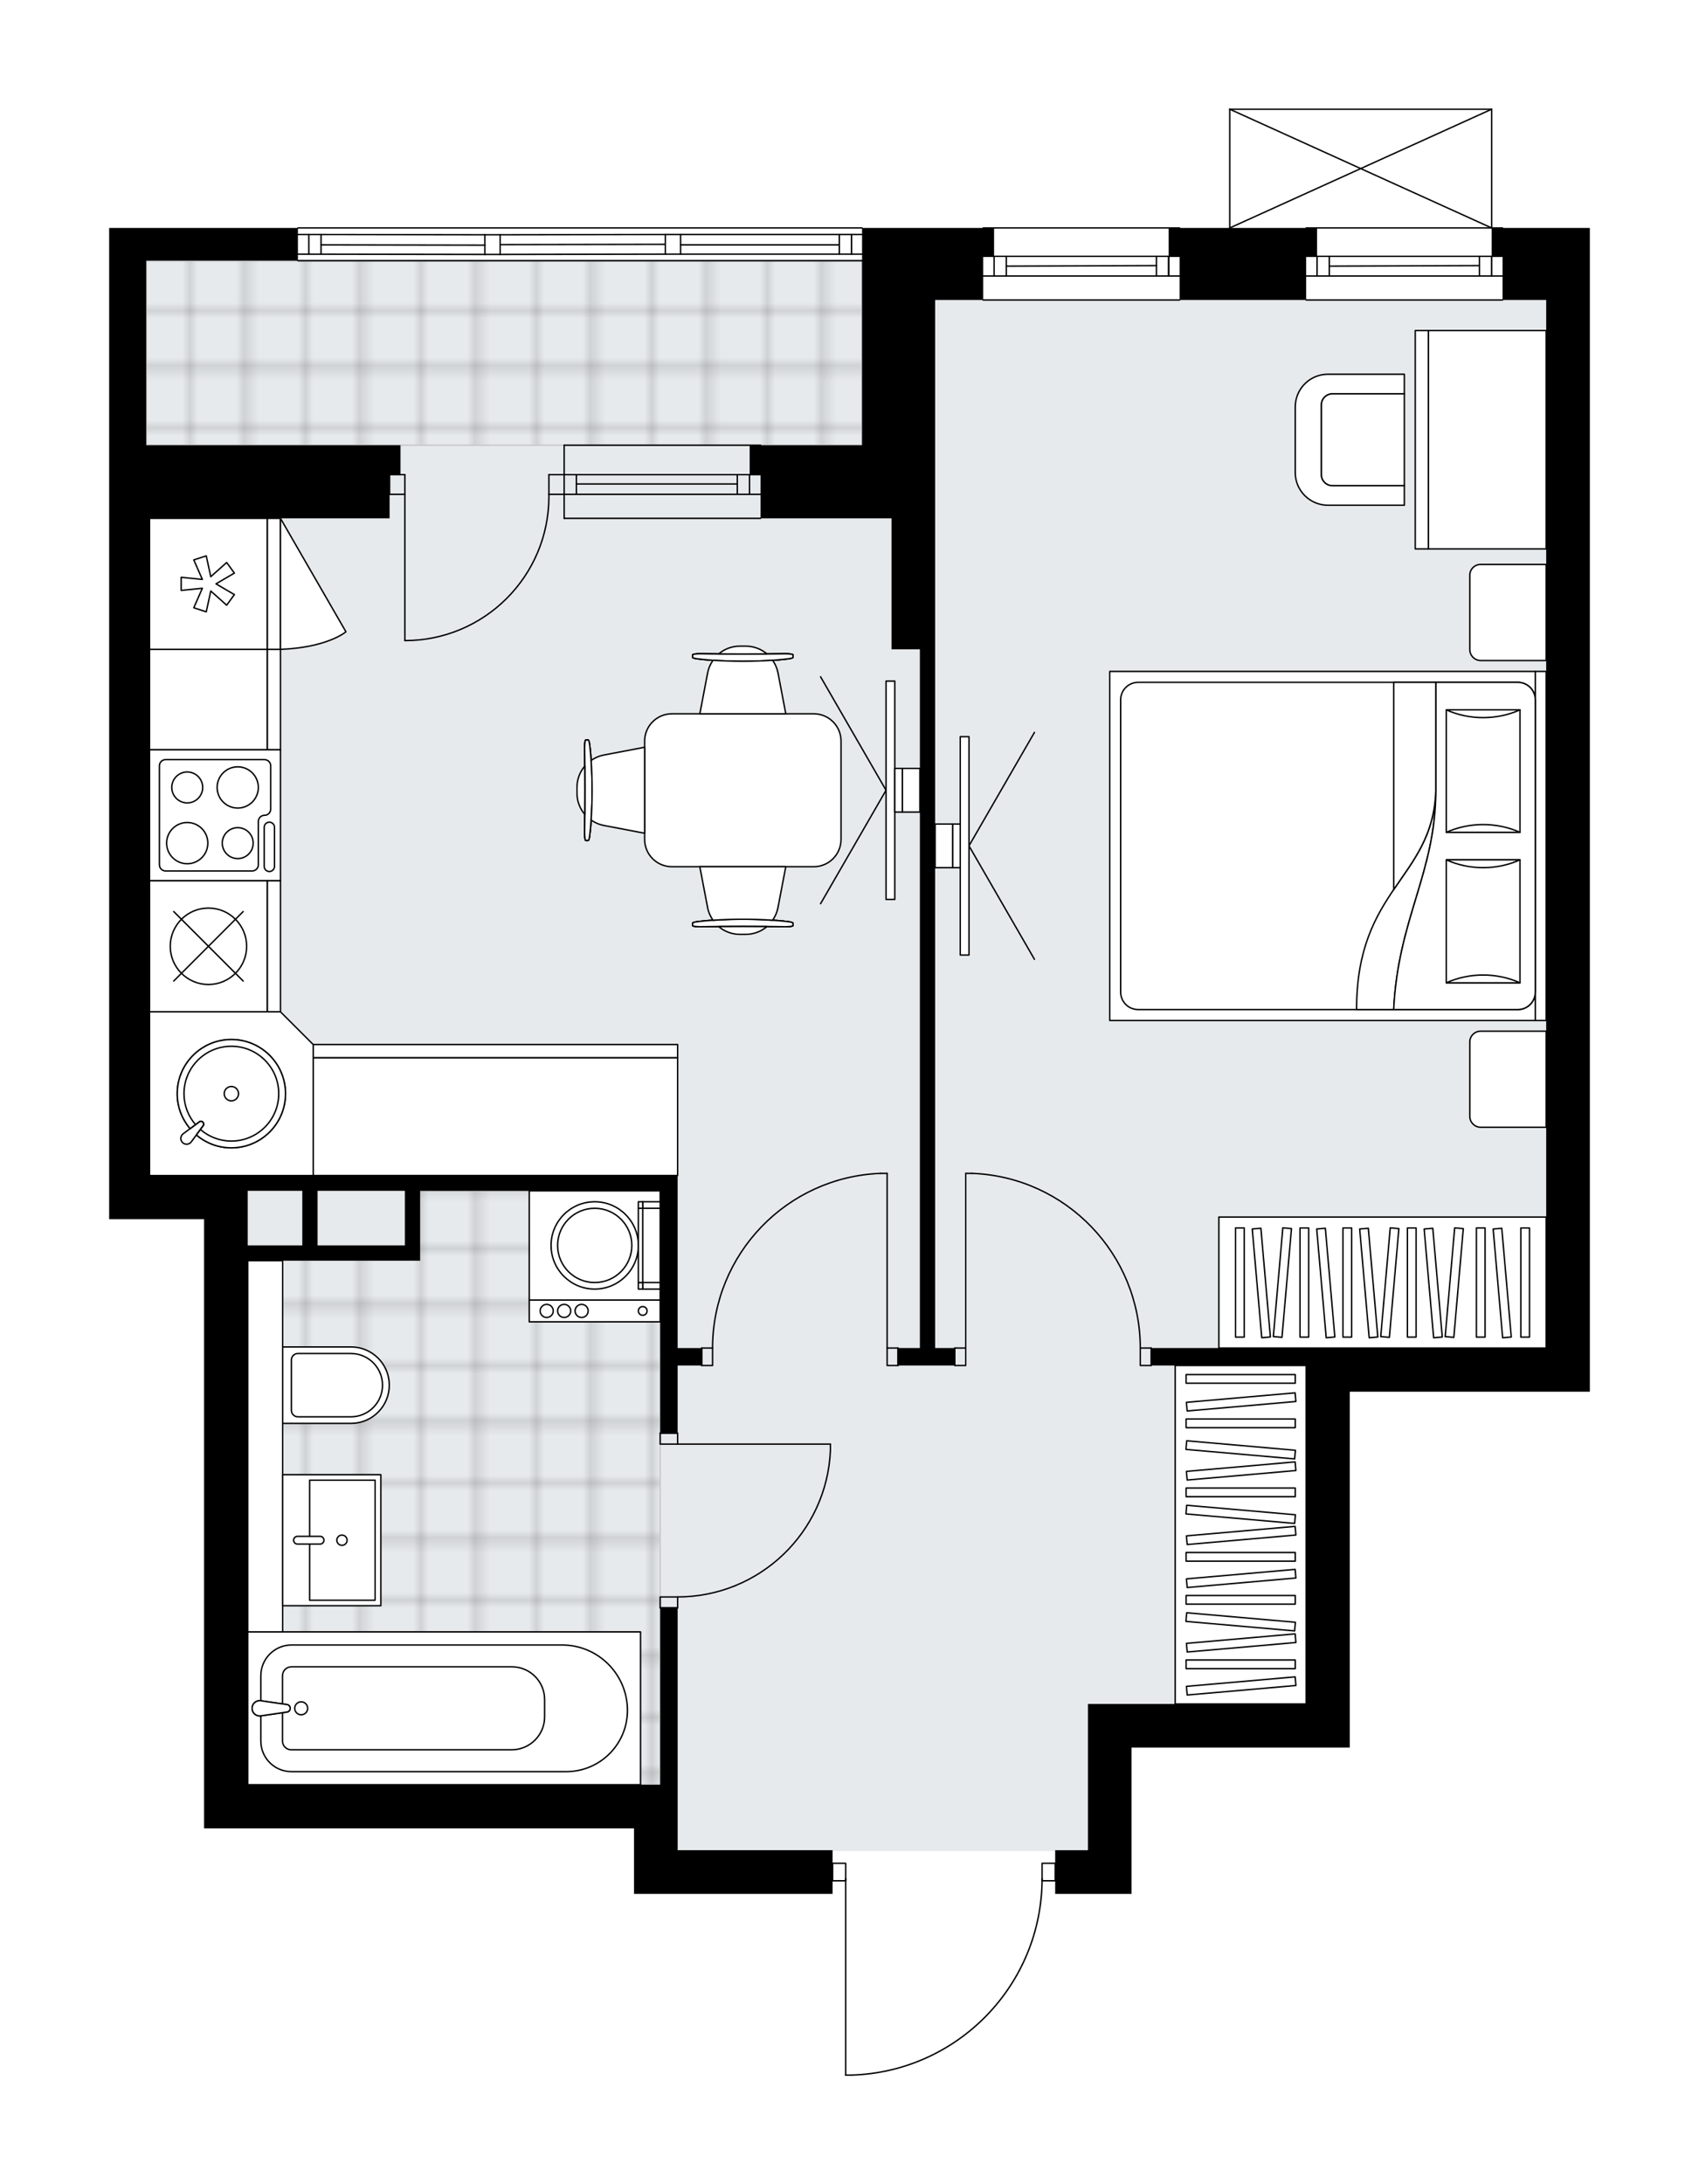
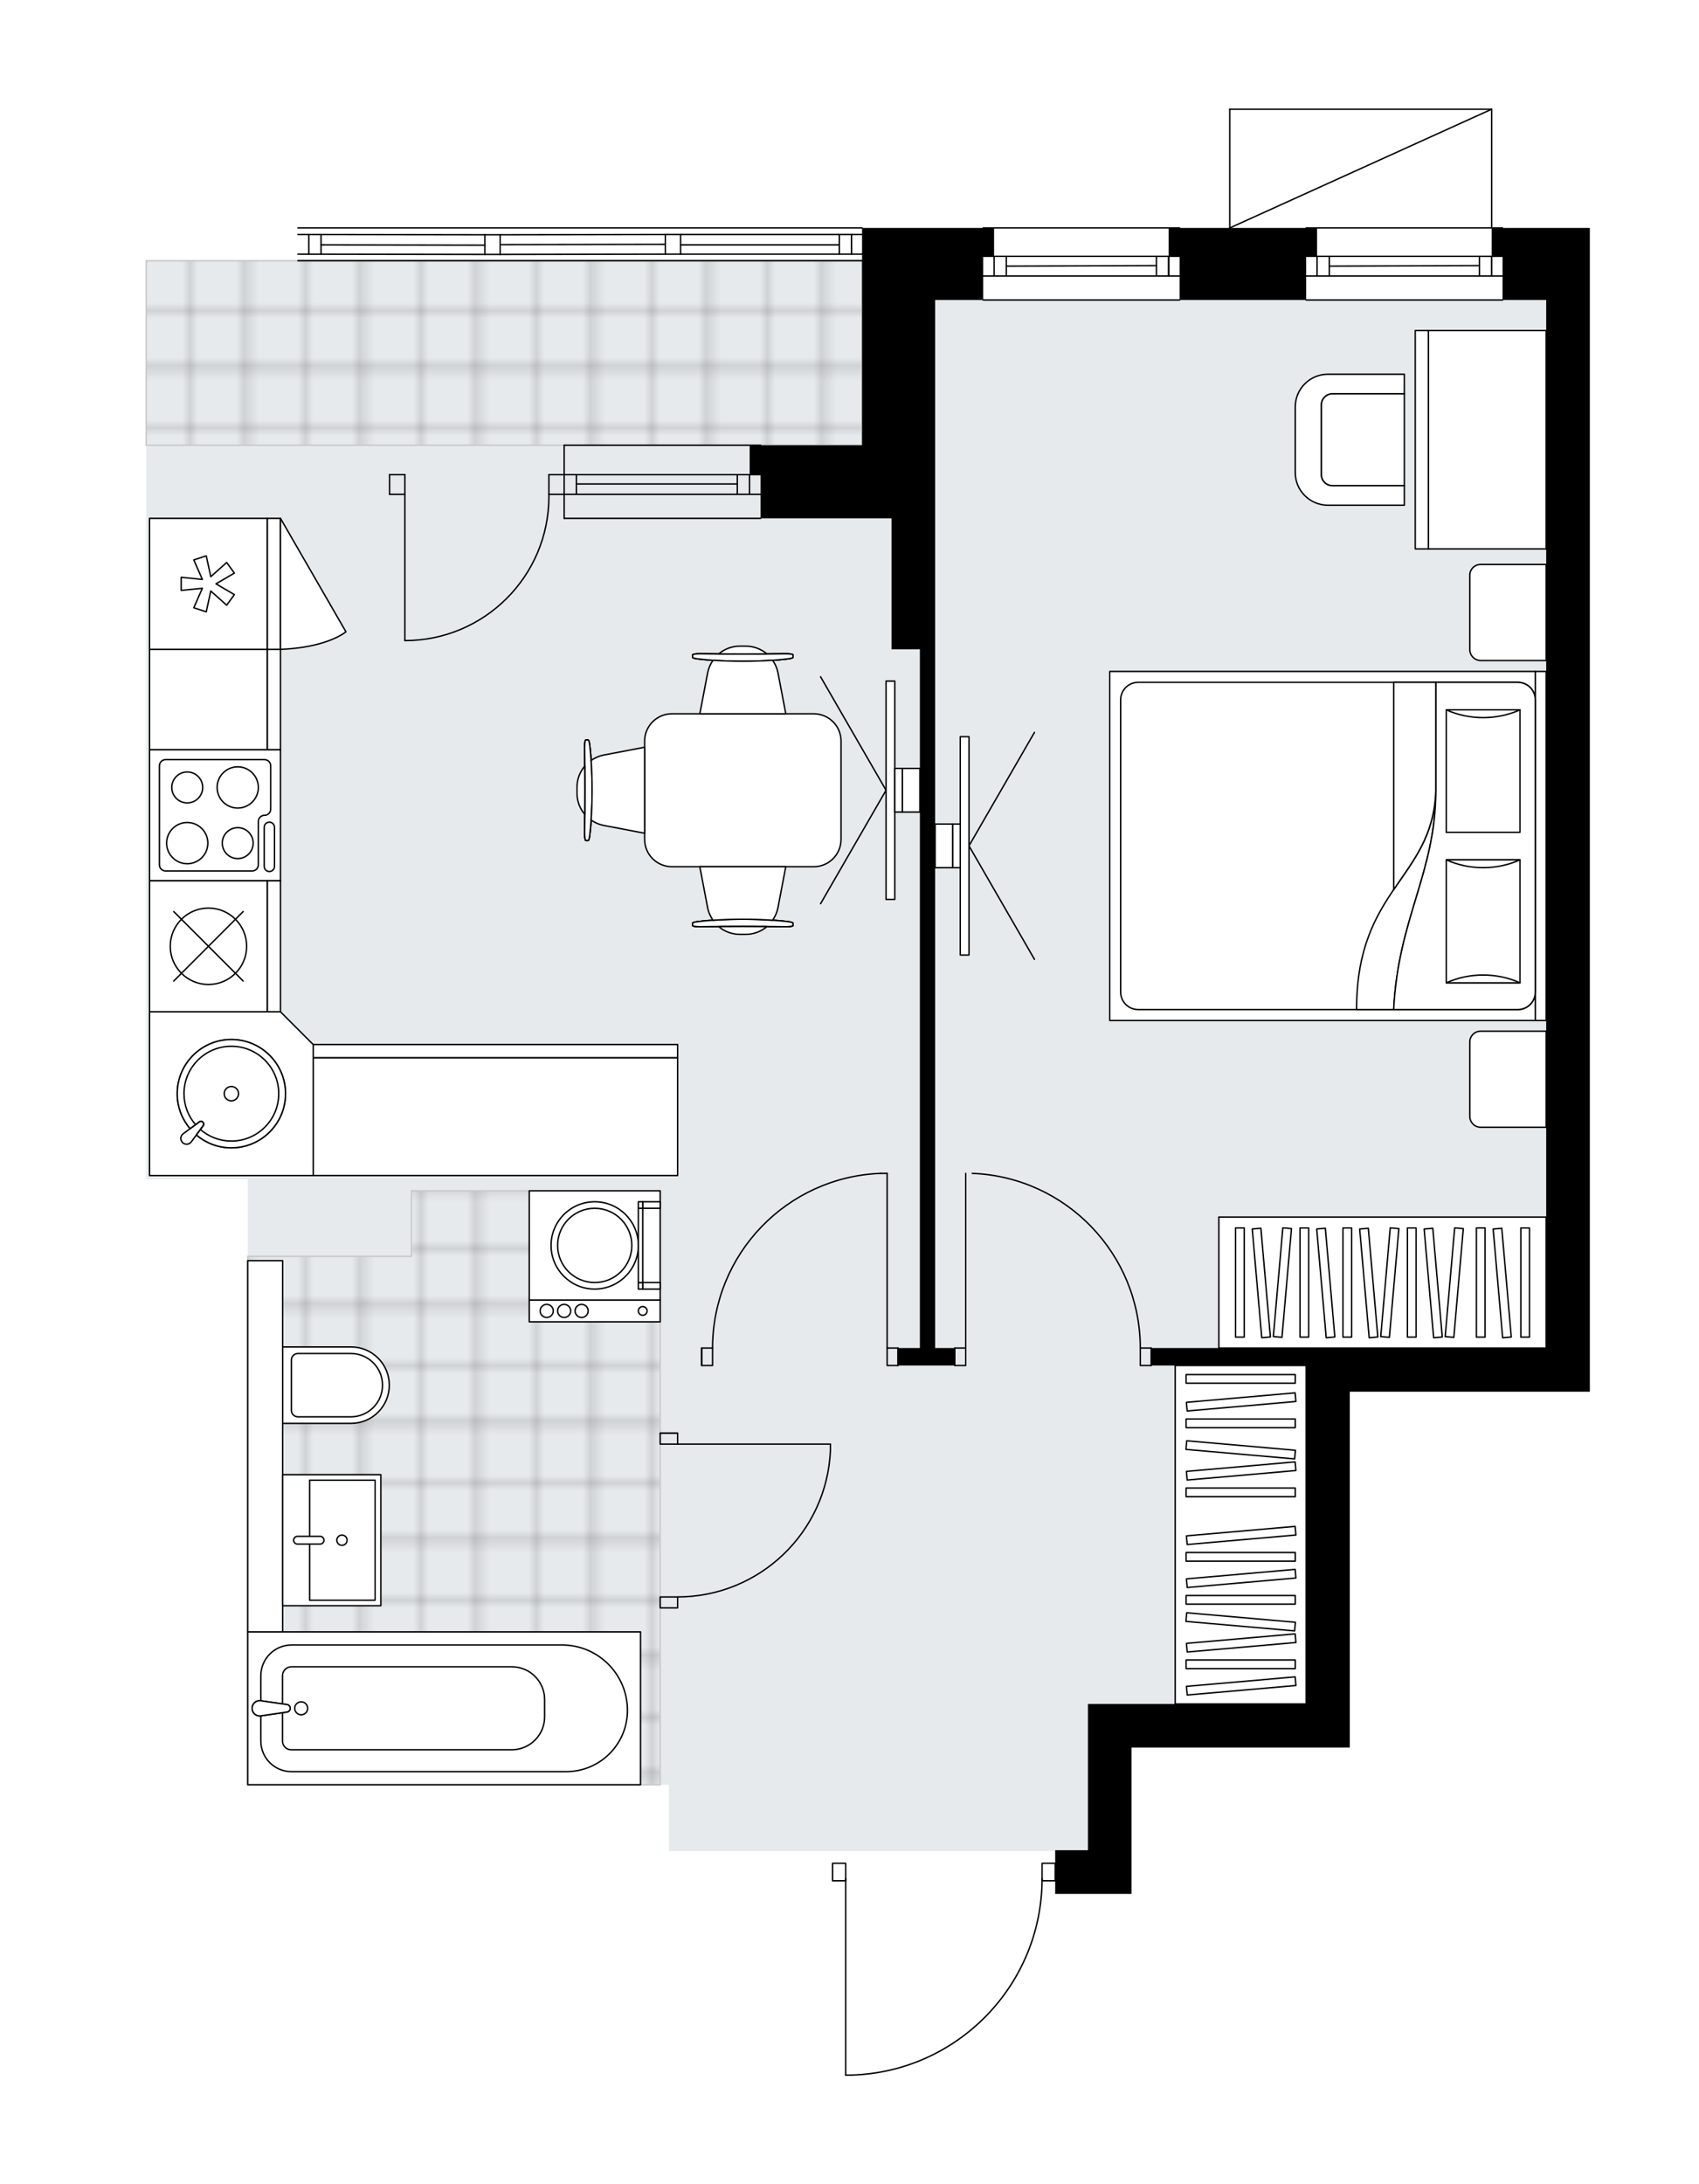
<svg xmlns="http://www.w3.org/2000/svg" xmlns:xlink="http://www.w3.org/1999/xlink" height="2000px" id="Layer_1" style="enable-background:new 0 0 1556.44 2000;" version="1.1" viewBox="0 0 1556.44 2000" width="1556.44px" x="0px" y="0px" xml:space="preserve">
  <style type="text/css">
	.st0{fill:none;}
	.st1{opacity:0.25;fill:none;stroke:#070606;stroke-width:0.4;stroke-miterlimit:10;}
	.st2{fill:#FFFFFF;}
	.st3{fill:#E7EAEC;}
	.st4{fill:url(#SVGID_1_);stroke:#C8C8C8;stroke-width:1.3;stroke-miterlimit:10;}
	
		.st5{fill:url(#SVGID_00000153670922650194248650000017969127124901496493_);stroke:#C8C8C8;stroke-width:1.3;stroke-miterlimit:10;}
	.st6{fill:none;stroke:#000000;stroke-width:1.3;stroke-linecap:round;stroke-linejoin:round;stroke-miterlimit:10;}
	.st7{fill:#FFFFFF;stroke:#000000;stroke-width:1.3;stroke-linecap:round;stroke-linejoin:round;stroke-miterlimit:10;}
	.st8{font-family:'Arial-BoldMT';}
	.st9{font-size:104.782px;}
	.st10{font-size:88.662px;}
	.st11{font-family:'ArialMT';}
	.st12{font-size:40px;}
</style>
  <pattern height="14.57" id="New_Pattern_Swatch_2" patternUnits="userSpaceOnUse" style="overflow:visible;" viewBox="7.49 -22.06 14.57 14.57" width="14.57" x="-221.47" y="-0.08">
    <g>
      <rect class="st0" height="14.57" width="14.57" x="7.49" y="-22.06" />
      <g>
        <rect class="st1" height="7.29" width="7.29" x="14.77" y="-7.49" />
      </g>
      <g>
        <rect class="st1" height="7.29" width="7.29" x="0.2" y="-7.49" />
      </g>
      <g>
        <rect class="st1" height="7.29" width="7.29" x="22.06" y="-14.77" />
      </g>
      <g>
        <rect class="st1" height="7.29" width="7.29" x="7.49" y="-14.77" />
        <rect class="st1" height="7.29" width="7.29" x="14.77" y="-22.06" />
      </g>
      <g>
        <rect class="st1" height="7.29" width="7.29" x="0.2" y="-22.06" />
      </g>
      <g>
        <rect class="st1" height="7.29" width="7.29" x="22.06" y="-29.35" />
      </g>
      <g>
        <rect class="st1" height="7.29" width="7.29" x="7.49" y="-29.35" />
      </g>
    </g>
  </pattern>
  <path class="st2" d="M1456.44,208.72v25.99v39.98v199.92v799.67h-39.98h-179.93v285.88v39.98h-199.92v93.96v39.98  h-69.97v-11.34h0h-11.38c-0.67,46.26-18.72,89.91-51.01,123.17c-32.91,33.9-77.05,53.34-124.28,54.74c-0.01,0-0.01,0-0.02,0h-5.24  c-0.36,0-0.65-0.29-0.65-0.65v-177.26h-11.35v11.34H580.8v-39.98v-19.99H186.96v-39.98v-517.79H100v-39.98V474.61v-66.97V238.7  v-29.99h172.28c0-0.36,0.29-0.65,0.65-0.65h516.79c0.36,0,0.65,0.29,0.65,0.65h109.65c0-0.36,0.29-0.65,0.65-0.65h179.93  c0.36,0,0.65,0.29,0.65,0.65h44.68V100c0,0,0-0.01,0-0.01c0-0.04,0.01-0.07,0.02-0.11c0.01-0.05,0.01-0.1,0.03-0.15c0,0,0,0,0-0.01  c0.01-0.02,0.03-0.04,0.04-0.06c0.03-0.05,0.06-0.1,0.1-0.14c0.03-0.03,0.06-0.04,0.09-0.06c0.04-0.03,0.08-0.06,0.12-0.07  c0.04-0.02,0.08-0.02,0.12-0.02c0.04-0.01,0.07-0.02,0.11-0.02h239.9c0.04,0,0.07,0.02,0.11,0.02c0.04,0.01,0.09,0.01,0.13,0.03  c0.05,0.02,0.08,0.05,0.12,0.08c0.03,0.02,0.06,0.03,0.09,0.06c0.04,0.04,0.07,0.09,0.1,0.14c0.01,0.02,0.03,0.03,0.04,0.06  c0,0,0,0,0,0.01c0.02,0.05,0.02,0.1,0.03,0.15c0.01,0.04,0.02,0.07,0.02,0.11c0,0,0,0.01,0,0.01v108.07h9.35  c0.36,0,0.65,0.29,0.65,0.65H1456.44z" id="background" />
  <g id="floor">
    <polygon class="st3" points="1416.46,274.69 842.69,274.69 842.69,238.7 133.99,238.7 133.99,1079.73 226.95,1079.73    226.95,1634.13 612.79,1634.13 612.79,1694.88 996.63,1694.88 996.63,1560.16 1196.55,1560.16 1196.55,1234.29 1416.46,1234.29     " />
    <pattern id="SVGID_1_" patternTransform="matrix(7.053 0 0 7.156 41885.238 32111.529)" xlink:href="#New_Pattern_Swatch_2">
	</pattern>
    <polygon class="st4" points="376.94,1090.35 376.94,1150.33 226.95,1150.33 226.95,1634.13 604.79,1634.13 604.79,1090.35  " />
    <pattern id="SVGID_00000065050624942488075610000006529866515057932445_" patternTransform="matrix(7.053 0 0 7.156 41885.238 32111.529)" xlink:href="#New_Pattern_Swatch_2">
	</pattern>
    <rect height="168.93" style="fill:url(#SVGID_00000065050624942488075610000006529866515057932445_);stroke:#C8C8C8;stroke-width:1.3;stroke-miterlimit:10;" width="655.73" x="133.99" y="238.7" />
    <g id="LWPOLYLINE_00000033356053385787772520000004309055144769002665_">
      <rect class="st6" height="10" width="15.99" x="604.79" y="1312.26" />
    </g>
    <g id="LWPOLYLINE_00000078757287772634365350000010148701744949119928_">
      <rect class="st6" height="10" width="15.99" x="604.79" y="1462.2" />
    </g>
    <g id="LINE_00000094611205501589558300000002350999244401064118_">
      <line class="st6" x1="620.79" x2="604.79" y1="1312.26" y2="1312.26" />
    </g>
    <g id="LINE_00000076589002518293142940000008769931261160387212_">
-       <line class="st6" x1="620.79" x2="604.79" y1="1472.2" y2="1472.2" />
-     </g>
+       </g>
    <g id="LINE_00000129176868456857781650000005242605537444169363_">
      <line class="st6" x1="620.79" x2="760.73" y1="1322.26" y2="1322.26" />
    </g>
    <g id="ARC_00000040544823598400998310000010713196843640796344_">
      <path class="st6" d="M760.73,1328.25c-3.33,74.88-64.98,133.9-139.94,133.94" />
    </g>
    <g id="LINE_00000062877727422438479050000006310014381004534677_">
      <line class="st6" x1="760.73" x2="760.73" y1="1322.26" y2="1328.25" />
    </g>
    <g id="LWPOLYLINE_00000005973255222928563810000001322313738524153728_">
      <rect class="st6" height="15.99" width="10" x="874.68" y="1234.29" />
    </g>
    <g id="LWPOLYLINE_00000131369878724296274120000014264765546481299606_">
      <rect class="st6" height="15.99" width="10" x="1044.61" y="1234.29" />
    </g>
    <g id="LINE_00000152959915407481958930000004191306928974427034_">
      <line class="st6" x1="874.68" x2="874.68" y1="1234.29" y2="1250.29" />
    </g>
    <g id="LINE_00000172442213123650483100000018358144153690697904_">
      <line class="st6" x1="1054.61" x2="1054.61" y1="1234.29" y2="1250.29" />
    </g>
    <g id="LINE_00000039832330999186355000000004104502945753285018_">
      <line class="st6" x1="884.68" x2="884.68" y1="1234.29" y2="1074.36" />
    </g>
    <g id="LINE_00000108301111271588678050000012732880557974945676_">
-       <line class="st6" x1="890.67" x2="884.68" y1="1074.36" y2="1074.36" />
-     </g>
+       </g>
    <g id="ARC_00000172404920415324750390000010149407212835288717_">
      <path class="st6" d="M890.67,1074.36c85.93,3.33,153.89,73.94,153.94,159.93" />
    </g>
    <g id="LWPOLYLINE_00000104706461278834763700000009084349014868219829_">
      <rect class="st6" height="15.99" width="10" x="812.71" y="1234.29" />
    </g>
    <g id="LWPOLYLINE_00000145031166290582939460000007599205261380364162_">
      <rect class="st6" height="15.99" width="10" x="642.78" y="1234.29" />
    </g>
    <g id="LINE_00000160894884552841953000000006841085581627243445_">
      <line class="st6" x1="822.7" x2="822.7" y1="1234.29" y2="1250.29" />
    </g>
    <g id="LINE_00000115478724885174561090000005381377587088105388_">
      <line class="st6" x1="642.78" x2="642.78" y1="1234.29" y2="1250.29" />
    </g>
    <g id="LINE_00000114779777230312265510000009250986497294594468_">
      <line class="st6" x1="812.71" x2="812.71" y1="1234.29" y2="1074.36" />
    </g>
    <g id="LINE_00000064347692252343667790000011400126057876548239_">
      <line class="st6" x1="806.71" x2="812.71" y1="1074.36" y2="1074.36" />
    </g>
    <g id="ARC_00000134217830000812779120000014630586244477514369_">
      <path class="st6" d="M652.77,1234.29c0.04-86,68-156.61,153.94-159.93" />
    </g>
    <g id="LWPOLYLINE_00000062151828947859637570000000277073286677415552_">
      <rect class="st6" height="15.99" width="12" x="954.65" y="1706.1" />
    </g>
    <g id="LWPOLYLINE_00000053506850772935099790000000936115736041453244_">
      <rect class="st6" height="15.99" width="12" x="762.73" y="1706.1" />
    </g>
    <g id="LWPOLYLINE_00000023995784212954667080000016998372776725118895_">
      <path class="st6" d="M779.96,1900c97.3-2.88,174.68-82.59,174.69-179.93" />
    </g>
    <g id="LINE_00000047035437069694565670000004875548465986786221_">
      <line class="st6" x1="774.72" x2="774.72" y1="1720.07" y2="1900" />
    </g>
    <g id="LINE_00000067196987603110935220000000780283307502369927_">
      <line class="st6" x1="774.72" x2="779.96" y1="1900" y2="1900" />
    </g>
    <g id="ARC_00000035505319780465779700000002724626242699328643_">
      <path class="st6" d="M502.83,452.61c0.01,0.65,0.01,1.31,0.01,1.96c0.01,72.89-59.07,131.98-131.96,131.98" />
    </g>
    <g id="LINE_00000033355725318878571830000012294286592766757520_">
      <line class="st6" x1="370.89" x2="370.89" y1="452.61" y2="586.56" />
    </g>
    <g id="LINE_00000069395249951313002880000017983335843670348985_">
      <line class="st6" x1="516.83" x2="502.83" y1="452.61" y2="452.61" />
    </g>
    <g id="LINE_00000061432758853939353290000014079339141228851865_">
      <line class="st6" x1="502.83" x2="502.83" y1="452.61" y2="434.62" />
    </g>
    <g id="LINE_00000172440958365773910000000002960148431810156479_">
      <line class="st6" x1="502.83" x2="516.83" y1="434.62" y2="434.62" />
    </g>
    <g id="LINE_00000067234173635324782410000014755998898315948163_">
      <line class="st6" x1="356.89" x2="370.89" y1="434.62" y2="434.62" />
    </g>
    <g id="LINE_00000097492528799807937170000000129511793990329750_">
      <line class="st6" x1="370.89" x2="370.89" y1="434.62" y2="452.61" />
    </g>
    <g id="LINE_00000166659336667859451930000006067858878894629775_">
      <line class="st6" x1="370.89" x2="356.89" y1="452.61" y2="452.61" />
    </g>
    <g id="LINE_00000065038288293625433030000015500150360921401008_">
      <line class="st6" x1="356.89" x2="356.89" y1="434.62" y2="452.61" />
    </g>
    <g id="LINE_00000079488200482271467090000007257830698058579356_">
      <line class="st6" x1="516.83" x2="696.75" y1="452.61" y2="452.61" />
    </g>
    <g id="LINE_00000069360578178529772350000012836308641355142311_">
      <line class="st6" x1="516.83" x2="696.75" y1="434.62" y2="434.62" />
    </g>
    <g id="LINE_00000144318813251540784430000003288151754755756976_">
      <line class="st6" x1="528.02" x2="675.42" y1="443.13" y2="443.13" />
    </g>
    <g id="LINE_00000142159574425821020020000005124314355150515646_">
      <line class="st6" x1="686.62" x2="686.62" y1="452.61" y2="434.62" />
    </g>
    <g id="LINE_00000145746538146912725030000012340071628376242330_">
      <line class="st6" x1="528.02" x2="528.02" y1="452.61" y2="434.62" />
    </g>
    <g id="LINE_00000098919255034335719420000011225388893796956578_">
      <line class="st6" x1="516.83" x2="696.75" y1="474.61" y2="474.61" />
    </g>
    <g id="LINE_00000002381880356448202750000003720724794044687034_">
      <line class="st6" x1="696.75" x2="516.83" y1="407.63" y2="407.63" />
    </g>
    <g id="LINE_00000147920820562521607400000017051746766703187092_">
      <line class="st6" x1="675.42" x2="675.42" y1="452.63" y2="434.64" />
    </g>
    <g id="LINE_00000036946528352027479510000009257097266191529383_">
      <line class="st6" x1="516.83" x2="516.83" y1="474.61" y2="407.63" />
    </g>
    <g id="LINE_00000173842024233836084290000017868914288845526433_">
      <line class="st6" x1="789.72" x2="272.93" y1="238.7" y2="238.7" />
    </g>
    <g id="LINE_00000042727594782116242130000000401674856679750580_">
      <line class="st6" x1="780.08" x2="780.08" y1="232.71" y2="214.71" />
    </g>
    <g id="LINE_00000038386043276995937080000010286565186266950331_">
      <line class="st6" x1="282.92" x2="282.92" y1="232.71" y2="214.71" />
    </g>
    <g id="LINE_00000089538849820564590250000008607166236366456505_">
      <line class="st6" x1="623.48" x2="768.88" y1="224.21" y2="224.21" />
    </g>
    <g id="LINE_00000095340313057820963140000004341296310180058535_">
      <line class="st6" x1="294.12" x2="444.18" y1="224.21" y2="224.48" />
    </g>
    <g id="LINE_00000163774391988846615950000016383973305007722156_">
      <line class="st6" x1="294.12" x2="294.12" y1="214.71" y2="232.71" />
    </g>
    <g id="LINE_00000049218104841929671370000000549635885754187707_">
      <line class="st6" x1="780.08" x2="780.08" y1="232.71" y2="214.71" />
    </g>
    <g id="LINE_00000106118133119352570990000012711022036882081941_">
      <line class="st6" x1="768.88" x2="768.88" y1="214.71" y2="232.71" />
    </g>
    <g id="LINE_00000007402850402178609760000005901810046930595000_">
      <line class="st6" x1="609.49" x2="609.49" y1="232.71" y2="214.71" />
    </g>
    <g id="LINE_00000029730280610414164500000010538760667113370553_">
      <line class="st6" x1="609.49" x2="623.48" y1="214.71" y2="214.71" />
    </g>
    <g id="LINE_00000117667456313483209210000013566073982983668413_">
      <line class="st6" x1="623.48" x2="623.48" y1="214.71" y2="232.71" />
    </g>
    <g id="LINE_00000077320794856047150030000005413839996334218880_">
      <line class="st6" x1="623.48" x2="609.49" y1="232.71" y2="232.71" />
    </g>
    <g id="LINE_00000015346035303567919100000008012855962755911604_">
      <line class="st6" x1="272.93" x2="789.72" y1="208.72" y2="208.72" />
    </g>
    <g id="LINE_00000147195656317614140840000013130279333003787448_">
      <line class="st6" x1="444.18" x2="444.18" y1="232.98" y2="214.98" />
    </g>
    <g id="LINE_00000039102962612204935840000000895883309371271835_">
      <line class="st6" x1="444.18" x2="458.17" y1="214.98" y2="214.98" />
    </g>
    <g id="LINE_00000114774354722046292260000001464728830790268043_">
      <line class="st6" x1="458.17" x2="458.17" y1="214.98" y2="232.98" />
    </g>
    <g id="LINE_00000094587096720431986150000017265637843539950209_">
      <line class="st6" x1="458.17" x2="444.18" y1="232.98" y2="232.98" />
    </g>
    <g id="LINE_00000028322975491676306390000007218768897515444136_">
      <line class="st6" x1="458.17" x2="609.49" y1="223.98" y2="223.71" />
    </g>
    <g id="LWPOLYLINE_00000137831947542561532970000009662018179415642279_">
      <line class="st6" x1="444.18" x2="272.93" y1="232.98" y2="232.71" />
    </g>
    <g id="LWPOLYLINE_00000013901042586483494710000003785110556119677324_">
      <line class="st6" x1="458.17" x2="609.49" y1="232.98" y2="232.71" />
    </g>
    <g id="LWPOLYLINE_00000074403582975887419460000015730836080222750107_">
      <line class="st6" x1="623.48" x2="789.72" y1="232.71" y2="232.71" />
    </g>
    <g id="LWPOLYLINE_00000057843780169946300880000004846426203353022371_">
      <line class="st6" x1="444.18" x2="272.93" y1="214.98" y2="214.71" />
    </g>
    <g id="LWPOLYLINE_00000015321804459962832800000006338383156241505183_">
      <line class="st6" x1="458.17" x2="609.49" y1="214.98" y2="214.71" />
    </g>
    <g id="LWPOLYLINE_00000122697294784395464630000007039536594575499176_">
      <line class="st6" x1="623.48" x2="789.72" y1="214.71" y2="214.71" />
    </g>
    <g id="LINE_00000114069018337974290410000015521510353784605859_">
      <line class="st6" x1="1376.47" x2="1196.55" y1="208.72" y2="208.72" />
    </g>
    <g id="LINE_00000111163103944963189660000007723320840243235498_">
      <line class="st6" x1="1196.55" x2="1376.47" y1="252.7" y2="252.7" />
    </g>
    <g id="LINE_00000052089073342894222350000001300164775724251793_">
      <line class="st6" x1="1366.48" x2="1366.48" y1="234.7" y2="252.7" />
    </g>
    <g id="LINE_00000095333973043329389000000002474877579495491263_">
      <line class="st6" x1="1206.54" x2="1206.54" y1="234.7" y2="252.7" />
    </g>
    <g id="LINE_00000085230785307969807690000008092649495986016937_">
      <line class="st6" x1="1196.55" x2="1376.47" y1="234.7" y2="234.7" />
    </g>
    <g id="LINE_00000119807148522629724010000005712247660080863112_">
      <line class="st6" x1="1217.74" x2="1355.28" y1="243.7" y2="243.2" />
    </g>
    <g id="LINE_00000109027877787702730980000005423358009237052340_">
      <line class="st6" x1="1217.74" x2="1217.74" y1="252.7" y2="234.7" />
    </g>
    <g id="LINE_00000036253211686188247490000015533443615874297275_">
      <line class="st6" x1="1366.48" x2="1366.48" y1="234.7" y2="252.7" />
    </g>
    <g id="LINE_00000013179396790900379630000011525175167946384022_">
      <line class="st6" x1="1355.28" x2="1355.28" y1="252.7" y2="234.7" />
    </g>
    <g id="LINE_00000056389585181018207850000009771601287762705843_">
      <line class="st6" x1="1196.55" x2="1376.47" y1="274.69" y2="274.69" />
    </g>
    <g id="LINE_00000128468149503391585220000015246853571827101066_">
      <line class="st6" x1="1080.6" x2="900.67" y1="208.72" y2="208.72" />
    </g>
    <g id="LINE_00000145028712363055640330000000742549053384065197_">
      <line class="st6" x1="900.67" x2="1080.6" y1="252.7" y2="252.7" />
    </g>
    <g id="LINE_00000133515599330262700790000015497852520290570127_">
      <line class="st6" x1="1070.6" x2="1070.6" y1="234.7" y2="252.7" />
    </g>
    <g id="LINE_00000105406062894208767820000004463291208836697998_">
      <line class="st6" x1="910.67" x2="910.67" y1="234.7" y2="252.7" />
    </g>
    <g id="LINE_00000024003892746767158910000016629676986172720561_">
      <line class="st6" x1="900.67" x2="1080.6" y1="234.7" y2="234.7" />
    </g>
    <g id="LINE_00000149355658748705577050000003827970209755006384_">
      <line class="st6" x1="921.86" x2="1059.4" y1="243.7" y2="243.2" />
    </g>
    <g id="LINE_00000127002760254296932410000008437877313221705890_">
      <line class="st6" x1="921.86" x2="921.86" y1="252.7" y2="234.7" />
    </g>
    <g id="LINE_00000011754017045988955410000014245933333948583312_">
      <line class="st6" x1="1070.6" x2="1070.6" y1="234.7" y2="252.7" />
    </g>
    <g id="LINE_00000098201193815308699740000001435581348141018252_">
      <line class="st6" x1="1059.4" x2="1059.4" y1="252.7" y2="234.7" />
    </g>
    <g id="LINE_00000029047577740519209530000006445262439097808023_">
      <line class="st6" x1="900.67" x2="1080.6" y1="274.69" y2="274.69" />
    </g>
    <g id="LINE_00000169529460474354171340000014158729575576817552_">
      <line class="st6" x1="1126.58" x2="1366.48" y1="100" y2="100" />
    </g>
    <g id="LINE_00000157297593651256122890000016635304194355098257_">
      <line class="st6" x1="1366.48" x2="1366.48" y1="100" y2="208.72" />
    </g>
    <g id="LINE_00000159465497557587751860000016549402844649797787_">
      <line class="st6" x1="1126.58" x2="1126.58" y1="208.72" y2="100" />
    </g>
    <g id="LWPOLYLINE_00000124852434204988109010000008610767022813622459_">
-       <line class="st6" x1="1366.48" x2="1126.58" y1="208.72" y2="100" />
-     </g>
+       </g>
    <g id="LWPOLYLINE_00000183249035707336765040000003079829303736669611_">
      <line class="st6" x1="1126.58" x2="1366.48" y1="208.72" y2="100" />
    </g>
    <g>
      <polygon points="1366.48,208.72 1366.48,234.7 1376.47,234.7 1376.47,274.69 1416.46,274.69 1416.46,474.61 1416.46,1234.29     1196.55,1234.29 1054.61,1234.29 1054.61,1250.29 1196.55,1250.29 1196.55,1274.28 1196.55,1560.16 1036.61,1560.16     996.63,1560.16 996.63,1694.1 966.64,1694.1 966.64,1734.09 1036.61,1734.09 1036.61,1694.1 1036.61,1600.14 1236.53,1600.14     1236.53,1560.16 1236.53,1274.28 1416.46,1274.28 1456.44,1274.28 1456.44,474.61 1456.44,274.69 1456.44,234.7 1456.44,208.72       " />
      <polygon points="789.72,234.7 789.72,274.69 789.72,407.63 696.75,407.63 686.76,407.63 686.76,434.62 696.75,434.62     696.75,474.61 816.71,474.61 816.71,594.56 842.69,594.56 842.69,1234.29 822.7,1234.29 822.7,1250.29 874.68,1250.29     874.68,1234.29 856.69,1234.29 856.69,594.56 856.69,474.61 856.69,407.63 856.69,274.69 900.67,274.69 900.67,234.7     910.67,234.7 910.67,208.72 789.72,208.72   " />
-       <path d="M620.79,1634.13V1472.2h-15.99v161.93H580.8H226.95v-479.8h157.93v-13.99v-49.98h219.91v221.91h15.99v-61.97h21.99v-15.99    h-21.99v-157.94h-15.99H226.95h-39.98h-49.98V474.61h219.91v-39.98h10v-26.99h-10H133.99V238.7h138.94v-29.99H100v29.99v168.93    v66.97v601.75v39.98h86.96v517.79v39.98H580.8v19.99v39.98h181.93v-39.98H620.79V1634.13z M370.89,1090.35v49.98h-79.97v-49.98    H370.89z M226.95,1090.35h49.98v49.98h-49.98V1090.35z" />
      <polygon points="1080.6,274.69 1196.55,274.69 1196.55,234.7 1206.54,234.7 1206.54,208.72 1070.6,208.72 1070.6,234.7     1080.6,234.7   " />
    </g>
  </g>
  <g id="mebel">
    <g>
      <path class="st7" d="M1346.48,526.62v68.16c0,5.52,4.48,10,10,10h59.98v-87.96h-60.16    C1350.87,516.82,1346.48,521.21,1346.48,526.62z" />
      <path class="st7" d="M1346.48,953.99v68.16c0,5.52,4.48,10,10,10h59.98v-87.96h-60.16    C1350.87,944.19,1346.48,948.58,1346.48,953.99z" />
      <g>
        <rect class="st7" height="10" transform="matrix(-1.836970e-16 1 -1 -1.836970e-16 2186.029 -636.883)" width="319.6" x="1251.66" y="769.57" />
        <rect class="st7" height="389.84" transform="matrix(-1.836970e-16 1 -1 -1.836970e-16 1986.111 -436.966)" width="319.6" x="1051.74" y="579.65" />
        <path class="st7" d="M1406.46,640.76v267.62c0,8.83-7.16,15.99-15.99,15.99h-347.86c-8.83,0-15.99-7.16-15.99-15.99V640.76     c0-8.83,7.16-15.99,15.99-15.99h347.86C1399.3,624.77,1406.46,631.93,1406.46,640.76z" />
        <path class="st7" d="M1276.75,924.37c4.09-83.59,38.54-125.02,38.56-200.28c-2.72,80.54-72.71,89.13-72.56,200.28L1276.75,924.37     z" />
        <g>
          <path class="st7" d="M1276.75,924.37c4.09-83.59,38.54-125.02,38.56-200.28l0-99.32h75.15c8.83,0,15.99,7.16,15.99,15.99v267.62      c0,8.83-7.16,15.99-15.99,15.99L1276.75,924.37L1276.75,924.37z" />
        </g>
        <rect class="st7" height="67.51" transform="matrix(-1.836970e-16 1 -1 -1.836970e-16 2064.717 -652.641)" width="112.15" x="1302.6" y="672.28" />
-         <path class="st7" d="M1324.93,762.11c21.2-9.5,46.3-9.5,67.51,0H1324.93z" />
+         <path class="st7" d="M1324.93,762.11H1324.93z" />
        <path class="st7" d="M1392.43,649.96c-21.2,9.5-46.3,9.5-67.51,0H1392.43z" />
        <rect class="st7" height="67.51" transform="matrix(-1.836970e-16 1 -1 -1.836970e-16 2202.276 -515.082)" width="112.59" x="1302.39" y="809.84" />
        <path class="st7" d="M1324.93,899.89c21.2-9.53,46.3-9.53,67.51,0H1324.93z" />
        <path class="st7" d="M1392.43,787.3c-21.2,9.53-46.3,9.53-67.51,0H1392.43z" />
        <g>
          <path class="st7" d="M1315.32,724.09v-99.32h-38.56v189.77C1294.95,787.66,1313.92,765.27,1315.32,724.09z" />
        </g>
      </g>
    </g>
    <g>
      <g>
        <g>
          <g>
            <path class="st7" d="M1286.51,444.62h-65.97c-5.52,0-10-4.48-10-10v-63.97c0-5.52,4.48-10,10-10h65.97v-17.99h-69.99       c-16.55,0-29.96,13.42-29.96,29.96v60.02c0,16.55,13.42,29.96,29.96,29.96h69.99V444.62z" />
          </g>
          <path class="st7" d="M1210.54,370.65v63.97c0,5.52,4.48,10,10,10h65.97v-83.97h-65.97      C1215.02,360.66,1210.54,365.13,1210.54,370.65z" />
        </g>
      </g>
      <g>
        <rect class="st7" height="107.96" transform="matrix(-2.165123e-10 1 -1 -2.165123e-10 1765.114 -959.839)" width="199.92" x="1262.52" y="348.66" />
        <rect class="st7" height="12" transform="matrix(-2.165123e-10 1 -1 -2.165123e-10 1705.138 -899.863)" width="199.92" x="1202.54" y="396.64" />
      </g>
    </g>
    <g>
      <rect class="st7" height="309.87" transform="matrix(-1 -1.435320e-10 1.435320e-10 -1 2273.138 2810.446)" width="119.95" x="1076.59" y="1250.29" />
      <g>
        <rect class="st7" height="7.94" transform="matrix(-1 -1.347337e-10 1.347337e-10 -1 2273.138 3047.76)" width="99.96" x="1086.59" y="1519.91" />
        <rect class="st7" height="7.94" transform="matrix(-1 -1.347519e-10 1.347519e-10 -1 2273.138 2929.677)" width="99.96" x="1086.59" y="1460.87" />
        <rect class="st7" height="7.94" transform="matrix(-1 -1.347701e-10 1.347701e-10 -1 2273.138 2850.955)" width="99.96" x="1086.59" y="1421.51" />
        <rect class="st7" height="7.94" transform="matrix(-1 -1.342421e-10 1.342421e-10 -1 2273.138 2732.871)" width="99.96" x="1086.59" y="1362.46" />
        <rect class="st7" height="7.94" transform="matrix(-0.996 -0.087 0.087 -0.996 2139.429 3062.448)" width="99.96" x="1086.59" y="1480.55" />
-         <rect class="st7" height="7.94" transform="matrix(-0.996 -0.087 0.087 -0.996 2148.005 2866.016)" width="99.96" x="1086.59" y="1382.14" />
        <rect class="st7" height="7.94" transform="matrix(-0.996 0.087 -0.087 -0.996 2403.343 2982.189)" width="99.96" x="1086.59" y="1539.59" />
        <rect class="st7" height="7.94" transform="matrix(-0.996 0.087 -0.087 -0.996 2399.913 2903.617)" width="99.96" x="1086.59" y="1500.23" />
        <rect class="st7" height="7.94" transform="matrix(-0.996 0.087 -0.087 -0.996 2394.767 2785.758)" width="99.96" x="1086.59" y="1441.19" />
        <rect class="st7" height="7.94" transform="matrix(-0.996 0.087 -0.087 -0.996 2391.336 2707.186)" width="99.96" x="1086.59" y="1401.83" />
        <rect class="st7" height="7.94" transform="matrix(-0.996 -0.087 0.087 -0.996 2153.151 2748.158)" width="99.96" x="1086.59" y="1323.1" />
        <rect class="st7" height="7.94" transform="matrix(-0.996 0.087 -0.087 -0.996 2386.191 2589.327)" width="99.96" x="1086.59" y="1342.78" />
        <rect class="st7" height="7.94" transform="matrix(-1 -1.347701e-10 1.347701e-10 -1 2273.138 2606.462)" width="99.96" x="1086.59" y="1299.26" />
        <rect class="st7" height="7.94" transform="matrix(-1 -1.355344e-10 1.355344e-10 -1 2273.138 2525.089)" width="99.96" x="1086.59" y="1258.57" />
        <rect class="st7" height="7.94" transform="matrix(-0.996 0.087 -0.087 -0.996 2380.682 2463.158)" width="99.96" x="1086.59" y="1279.58" />
      </g>
    </g>
    <g>
      <rect class="st7" height="299.88" transform="matrix(1.437442e-10 -1 1 1.437442e-10 92.198 2440.834)" width="119.95" x="1206.54" y="1024.38" />
      <g>
        <rect class="st7" height="7.94" transform="matrix(1.347518e-10 -1 1 1.347518e-10 -38.47 2310.166)" width="99.96" x="1085.87" y="1170.35" />
        <rect class="st7" height="7.94" transform="matrix(1.350245e-10 -1 1 1.350245e-10 20.571 2369.207)" width="99.96" x="1144.91" y="1170.35" />
        <rect class="st7" height="7.94" transform="matrix(1.347518e-10 -1 1 1.347518e-10 59.933 2408.569)" width="99.96" x="1184.27" y="1170.35" />
        <rect class="st7" height="7.94" transform="matrix(1.344969e-10 -1 1 1.344969e-10 118.974 2467.61)" width="99.96" x="1243.31" y="1170.35" />
        <rect class="st7" height="7.94" transform="matrix(0.087 -0.996 0.996 0.087 -97.067 2242.706)" width="99.96" x="1125.23" y="1170.35" />
        <rect class="st7" height="7.94" transform="matrix(0.087 -0.996 0.996 0.087 -7.24 2340.735)" width="99.96" x="1223.63" y="1170.35" />
        <rect class="st7" height="7.94" transform="matrix(-0.087 -0.996 0.996 -0.087 86.39 2427.798)" width="99.96" x="1105.55" y="1170.35" />
        <rect class="st7" height="7.94" transform="matrix(-0.087 -0.996 0.996 -0.087 150.577 2486.615)" width="99.96" x="1164.59" y="1170.35" />
        <rect class="st7" height="7.94" transform="matrix(-0.087 -0.996 0.996 -0.087 193.369 2525.826)" width="99.96" x="1203.95" y="1170.35" />
        <rect class="st7" height="7.94" transform="matrix(0.087 -0.996 0.996 0.087 46.656 2399.552)" width="99.96" x="1282.67" y="1170.35" />
        <rect class="st7" height="7.94" transform="matrix(-0.087 -0.996 0.996 -0.087 257.557 2584.643)" width="99.96" x="1262.99" y="1170.35" />
        <rect class="st7" height="7.94" transform="matrix(1.347696e-10 -1 1 1.347696e-10 182.179 2530.815)" width="99.96" x="1306.52" y="1170.35" />
        <rect class="st7" height="7.94" transform="matrix(1.347518e-10 -1 1 1.347518e-10 222.866 2571.502)" width="99.96" x="1347.2" y="1170.35" />
        <rect class="st7" height="7.94" transform="matrix(-0.087 -0.996 0.996 -0.087 326.27 2647.607)" width="99.96" x="1326.2" y="1170.35" />
      </g>
    </g>
    <g>
      <rect class="st7" height="107.96" transform="matrix(-1 -3.212331e-11 3.212331e-11 -1 907.697 2044.755)" width="333.86" x="286.92" y="968.4" />
      <rect class="st7" height="12" transform="matrix(-1 -3.212331e-11 3.212331e-11 -1 907.697 1924.805)" width="333.86" x="286.92" y="956.4" />
    </g>
    <g>
      <rect class="st7" height="107.96" transform="matrix(1.171159e-10 -1 1 1.171159e-10 -449.579 831.496)" width="91.96" x="144.98" y="586.56" />
      <rect class="st7" height="12" transform="matrix(1.171159e-10 -1 1 1.171159e-10 -389.604 891.471)" width="91.96" x="204.95" y="634.54" />
    </g>
    <g>
      <path class="st7" d="M745.48,793.57H615.53c-13.8,0-24.99-11.19-24.99-24.99v-90.02c0-13.8,11.19-24.99,24.99-24.99h129.95    c13.8,0,24.99,11.19,24.99,24.99v90.02C770.46,782.38,759.28,793.57,745.48,793.57z" />
      <g>
        <g id="LINE_00000058548605360488227880000016870148443867285144_">
          <path class="st7" d="M722.04,603.22c-24.2,3.04-58.93,3.04-83.13,0c-2.79-0.35-4.41-0.88-4.41-1.43v-0.14v-1.98      c0-0.6,3.13-1.08,7-1.08c25.92,0.41,52.05,0.41,77.97,0c3.86,0,7,0.48,7,1.08v1.98v0.14      C726.46,602.34,724.84,602.87,722.04,603.22z" />
        </g>
        <g id="LINE_00000172437720369179106980000001602437671342430096_">
          <path class="st7" d="M722.04,603.22c-24.2,3.04-58.93,3.04-83.13,0c-2.79-0.35-4.41-0.88-4.41-1.43v-0.14v-1.98      c0-0.6,3.13-1.08,7-1.08c25.92,0.41,52.05,0.41,77.97,0c3.86,0,7,0.48,7,1.08v1.98v0.14      C726.46,602.34,724.84,602.87,722.04,603.22z" />
        </g>
        <g id="LINE_00000070117477489018214940000005140252163250610823_">
          <path class="st7" d="M722.04,603.22c-24.2,3.04-58.93,3.04-83.13,0c-2.79-0.35-4.41-0.88-4.41-1.43v-0.14v-1.98      c0-0.6,3.13-1.08,7-1.08c25.92,0.41,52.05,0.41,77.97,0c3.86,0,7,0.48,7,1.08v1.98v0.14      C726.46,602.34,724.84,602.87,722.04,603.22z" />
        </g>
        <path class="st7" d="M702.57,598.73c-5.26-4.45-12.03-7.1-19.34-7.1h-5.51c-7.31,0-14.08,2.66-19.34,7.1     C673.11,598.86,687.84,598.86,702.57,598.73z" />
        <path class="st7" d="M719.86,653.57l-7.17-37.58c-0.81-4.25-2.58-8.08-4.92-11.45c-17.35,1.22-37.23,1.22-54.57,0     c-2.35,3.37-4.11,7.2-4.92,11.45l-7.17,37.58H719.86z" />
      </g>
      <g>
        <g id="LINE_00000156565836240717440040000008245727844027101076_">
          <path class="st7" d="M540.18,682c3.04,24.2,3.04,58.93,0,83.13c-0.35,2.79-0.88,4.41-1.43,4.41h-0.14h-1.98      c-0.6,0-1.08-3.13-1.08-7c0.41-25.92,0.41-52.05,0-77.97c0-3.86,0.48-7,1.08-7h1.98h0.14      C539.31,677.59,539.83,679.21,540.18,682z" />
        </g>
        <g id="LINE_00000028315951046129032780000001294475280106472089_">
          <path class="st7" d="M540.18,682c3.04,24.2,3.04,58.93,0,83.13c-0.35,2.79-0.88,4.41-1.43,4.41h-0.14h-1.98      c-0.6,0-1.08-3.13-1.08-7c0.41-25.92,0.41-52.05,0-77.97c0-3.86,0.48-7,1.08-7h1.98h0.14      C539.31,677.59,539.83,679.21,540.18,682z" />
        </g>
        <g id="LINE_00000183947242611665170740000014253984246484741565_">
          <path class="st7" d="M540.18,682c3.04,24.2,3.04,58.93,0,83.13c-0.35,2.79-0.88,4.41-1.43,4.41h-0.14h-1.98      c-0.6,0-1.08-3.13-1.08-7c0.41-25.92,0.41-52.05,0-77.97c0-3.86,0.48-7,1.08-7h1.98h0.14      C539.31,677.59,539.83,679.21,540.18,682z" />
        </g>
        <path class="st7" d="M535.69,701.47c-4.45,5.26-7.1,12.03-7.1,19.34v5.51c0,7.31,2.66,14.08,7.1,19.34     C535.83,730.93,535.83,716.2,535.69,701.47z" />
        <path class="st7" d="M590.54,684.19l-37.58,7.17c-4.25,0.81-8.08,2.58-11.45,4.92c1.22,17.35,1.22,37.23,0,54.57     c3.37,2.35,7.2,4.11,11.45,4.92l37.58,7.17V684.19z" />
      </g>
      <g>
        <g id="LINE_00000043416581032682101490000011377085729242899874_">
          <path class="st7" d="M638.91,843.92c24.2-3.04,58.93-3.04,83.13,0c2.79,0.35,4.41,0.88,4.41,1.43v0.14v1.98      c0,0.6-3.13,1.08-7,1.08c-25.92-0.41-52.05-0.41-77.97,0c-3.86,0-7-0.48-7-1.08v-1.98v-0.14      C634.49,844.8,636.12,844.27,638.91,843.92z" />
        </g>
        <g id="LINE_00000106121402798240283380000005827252957578682259_">
          <path class="st7" d="M638.91,843.92c24.2-3.04,58.93-3.04,83.13,0c2.79,0.35,4.41,0.88,4.41,1.43v0.14v1.98      c0,0.6-3.13,1.08-7,1.08c-25.92-0.41-52.05-0.41-77.97,0c-3.86,0-7-0.48-7-1.08v-1.98v-0.14      C634.49,844.8,636.12,844.27,638.91,843.92z" />
        </g>
        <g id="LINE_00000072272928207829356320000016190367344995556752_">
          <path class="st7" d="M638.91,843.92c24.2-3.04,58.93-3.04,83.13,0c2.79,0.35,4.41,0.88,4.41,1.43v0.14v1.98      c0,0.6-3.13,1.08-7,1.08c-25.92-0.41-52.05-0.41-77.97,0c-3.86,0-7-0.48-7-1.08v-1.98v-0.14      C634.49,844.8,636.12,844.27,638.91,843.92z" />
        </g>
        <path class="st7" d="M658.38,848.41c5.26,4.45,12.03,7.1,19.34,7.1h5.51c7.31,0,14.08-2.66,19.34-7.1     C687.84,848.28,673.11,848.28,658.38,848.41z" />
        <path class="st7" d="M641.09,793.57l7.17,37.58c0.81,4.25,2.58,8.08,4.92,11.45c17.35-1.22,37.23-1.22,54.57,0     c2.35-3.37,4.11-7.2,4.92-11.45l7.17-37.58H641.09z" />
      </g>
    </g>
    <g>
      <g>
        <g id="LINE_00000103247477038689297760000017560096613764657051_">
          <line class="st7" x1="811.7" x2="751.73" y1="723.57" y2="827.45" />
        </g>
        <g id="LINE_00000100370094909408103980000010242736696693685183_">
          <line class="st7" x1="811.7" x2="751.73" y1="723.57" y2="619.69" />
        </g>
      </g>
      <rect class="st7" height="199.92" width="8" x="811.7" y="623.61" />
      <rect class="st7" height="39.98" transform="matrix(-1 -1.224647e-16 1.224647e-16 -1 1646.396 1447.139)" width="7" x="819.7" y="703.58" />
      <rect class="st7" height="39.98" width="15.99" x="826.7" y="703.58" />
    </g>
    <g>
      <g>
        <g id="LINE_00000070821801537551376420000011826626804342415276_">
          <line class="st7" x1="887.67" x2="947.65" y1="774.48" y2="670.6" />
        </g>
        <g id="LINE_00000109715203252841901190000005852795933169511845_">
          <line class="st7" x1="887.67" x2="947.65" y1="774.48" y2="878.36" />
        </g>
      </g>
      <rect class="st7" height="199.92" transform="matrix(-1 -1.224647e-16 1.224647e-16 -1 1767.346 1548.965)" width="8" x="879.67" y="674.52" />
      <rect class="st7" height="39.98" width="7" x="872.68" y="754.49" />
      <rect class="st7" height="39.98" transform="matrix(-1 -1.224647e-16 1.224647e-16 -1 1729.362 1548.965)" width="15.99" x="856.68" y="754.49" />
    </g>
    <g>
      <rect class="st7" height="359.85" transform="matrix(4.487617e-11 -1 1 4.487617e-11 -1157.288 1971.027)" width="139.94" x="336.9" y="1384.23" />
      <g id="ARC_00000062898516846166161780000012603881764605591705_">
        <path class="st7" d="M238.93,1571.06c-0.67,0.1-1.35,0.1-2.01,0c-3.81-0.56-6.45-4.1-5.9-7.91c0.56-3.81,4.1-6.45,7.91-5.9     l24.41,3.56c1.13,0.34,2.01,1.22,2.35,2.35c0.55,1.85-0.5,3.79-2.35,4.34L238.93,1571.06z" />
      </g>
      <path class="st7" d="M238.94,1534.38v22.88l24.4,3.56c1.13,0.34,2.01,1.22,2.35,2.35c0.55,1.85-0.5,3.79-2.35,4.34l-24.4,3.56    v23.08c0,15.46,12.53,27.99,27.99,27.99h251.85c30.94,0,56.02-25.08,56.02-56.02c0-33.1-26.83-59.93-59.93-59.93H267.13    C251.56,1506.18,238.94,1518.8,238.94,1534.38z" />
      <path class="st7" d="M258.79,1534.31v25.84l4.55,0.66c1.13,0.34,2.01,1.22,2.35,2.35c0.55,1.85-0.5,3.79-2.35,4.34l-4.55,0.66    v25.98c0,4.42,3.58,8,8,8h201.96c16.66,0,30.17-13.51,30.17-30.17v-15.81c0-16.56-13.43-29.99-29.99-29.99H266.92    C262.43,1526.17,258.79,1529.82,258.79,1534.31z" />
      <g id="ARC_00000165913123877797838460000003769232527348341671_">
        <path class="st7" d="M238.93,1571.06c-0.67,0.1-1.35,0.1-2.01,0c-3.81-0.56-6.45-4.1-5.9-7.91c0.56-3.81,4.1-6.45,7.91-5.9     l24.41,3.56c1.13,0.34,2.01,1.22,2.35,2.35c0.55,1.85-0.5,3.79-2.35,4.34L238.93,1571.06z" />
      </g>
      <circle class="st7" cx="275.92" cy="1564.16" r="5.93" />
    </g>
    <g>
      <path class="st7" d="M356.63,1268.28L356.63,1268.28c0,19.32-15.66,34.99-34.99,34.99h-62.71v-69.97h62.71    C340.96,1233.29,356.63,1248.96,356.63,1268.28z" />
      <rect class="st7" height="31.99" transform="matrix(1.577855e-11 -1 1 1.577855e-11 -1081.32 1567.193)" width="339.86" x="73.01" y="1308.26" />
      <path class="st7" d="M350.42,1268.28L350.42,1268.28c0,16.01-12.98,28.99-28.99,28.99h-48.51c-3.31,0-6-2.69-6-6v-45.98    c0-3.31,2.69-6,6-6h48.51C337.44,1239.29,350.42,1252.27,350.42,1268.28z" />
    </g>
    <g>
      <rect class="st7" height="89.96" transform="matrix(4.486107e-11 -1 1 4.486107e-11 -1106.309 1714.133)" width="119.96" x="243.93" y="1365.24" />
      <rect class="st7" height="59.98" transform="matrix(4.485663e-11 -1 1 4.485663e-11 -1096.6 1723.883)" width="109.95" x="258.66" y="1380.25" />
      <path class="st7" d="M296.79,1410.24L296.79,1410.24c0,1.95-1.58,3.54-3.54,3.54h-20.73c-1.95,0-3.54-1.58-3.54-3.54l0,0    c0-1.95,1.58-3.54,3.54-3.54h20.73C295.21,1406.71,296.79,1408.29,296.79,1410.24z" />
      <circle class="st7" cx="313.26" cy="1410.24" r="4.7" />
    </g>
    <g>
      <rect class="st7" height="107.96" transform="matrix(4.487172e-11 -1 1 4.487172e-11 -343.623 725.539)" width="119.95" x="130.98" y="480.6" />
      <rect class="st7" height="12" transform="matrix(4.487172e-11 -1 1 4.487172e-11 -283.648 785.515)" width="119.95" x="190.96" y="528.58" />
      <polygon class="st7" points="185.37,538.64 165.97,540.58 165.97,528.58 185.37,530.52 177.53,512.67 188.94,508.96     193.09,528.02 207.65,515.04 214.7,524.74 197.86,534.58 214.7,544.42 207.65,554.12 193.09,541.15 188.94,560.2 177.53,556.49       " />
      <path class="st7" d="M256.93,474.61l59.98,103.88c0,0-16.88,14.47-59.98,16.07V474.61z" />
    </g>
    <g>
      <rect class="st7" height="119.95" transform="matrix(4.497786e-11 -1 1 4.497786e-11 -549.538 943.45)" width="119.95" x="136.98" y="686.52" />
      <path class="st7" d="M151.7,797.47H231c3.13,0,5.66-2.54,5.66-5.66v-39.65c0-3.13,2.54-5.66,5.66-5.66h0    c3.13,0,5.66-2.54,5.66-5.66v-39.65c0-3.13-2.54-5.66-5.66-5.66H151.7c-3.13,0-5.66,2.54-5.66,5.66v90.63    C146.03,794.94,148.57,797.47,151.7,797.47z" />
      <path class="st7" d="M251.46,757.52v35.74c0,2.61-2.11,4.72-4.72,4.72h0c-2.61,0-4.72-2.11-4.72-4.72v-35.74    c0-2.61,2.11-4.72,4.72-4.72h0C249.34,752.8,251.46,754.91,251.46,757.52z" />
      <circle class="st7" cx="171.52" cy="771.98" r="18.88" />
      <circle class="st7" cx="217.78" cy="721" r="18.88" />
      <circle class="st7" cx="217.78" cy="771.98" r="14.16" />
      <circle class="st7" cx="171.52" cy="721" r="14.16" />
    </g>
    <g>
      <rect class="st7" height="107.96" transform="matrix(4.487172e-11 -1 1 4.487172e-11 -675.486 1057.403)" width="119.95" x="130.98" y="812.47" />
      <rect class="st7" height="12" transform="matrix(4.487172e-11 -1 1 4.487172e-11 -615.511 1117.378)" width="119.95" x="190.96" y="860.45" />
      <circle class="st7" cx="190.96" cy="866.44" r="34.99" />
      <line class="st7" x1="159.15" x2="222.76" y1="834.64" y2="898.25" />
      <line class="st7" x1="222.76" x2="159.15" y1="834.64" y2="898.25" />
    </g>
    <g>
      <g>
        <rect class="st7" height="19.99" width="119.95" x="484.84" y="1190.31" />
        <rect class="st7" height="99.96" width="119.95" x="484.84" y="1090.35" />
        <g id="CIRCLE_00000036231743729468820080000018430935250052336820_">
          <circle class="st7" cx="544.81" cy="1140.33" r="39.98" />
        </g>
        <g id="CIRCLE_00000154397130721430978540000000695723614995418755_">
          <circle class="st7" cx="544.81" cy="1140.33" r="33.99" />
        </g>
        <g id="CIRCLE_00000137814365240820940410000004747156235464556680_">
          <circle class="st7" cx="588.79" cy="1200.31" r="4" />
        </g>
        <g id="CIRCLE_00000168816303684360664030000004538199512071235988_">
          <circle class="st7" cx="532.82" cy="1200.31" r="6" />
        </g>
        <g id="CIRCLE_00000099631017481165168510000008062560750160298149_">
          <circle class="st7" cx="516.82" cy="1200.31" r="6" />
        </g>
        <g id="CIRCLE_00000085218031076832864280000001087009755911963565_">
          <circle class="st7" cx="500.83" cy="1200.31" r="6" />
        </g>
      </g>
      <g>
        <rect class="st7" height="15.99" transform="matrix(-9.083596e-11 1 -1 -9.083596e-11 1700.138 506.556)" width="6" x="593.79" y="1095.35" />
        <rect class="st7" height="4" transform="matrix(-9.083596e-11 1 -1 -9.083596e-11 1690.142 516.552)" width="6" x="583.8" y="1101.35" />
        <rect class="st7" height="15.99" transform="matrix(-8.992558e-11 1 -1 -8.992558e-11 1774.108 580.526)" width="6" x="593.79" y="1169.32" />
        <rect class="st7" height="4" transform="matrix(-8.992558e-11 1 -1 -8.992558e-11 1764.112 590.521)" width="6" x="583.8" y="1175.32" />
        <rect class="st7" height="4" transform="matrix(8.964924e-11 -1 1 8.964924e-11 -553.537 1727.127)" width="67.97" x="552.81" y="1138.33" />
      </g>
    </g>
    <g>
      <polygon class="st7" points="256.93,926.42 136.98,926.42 136.98,1076.36 286.92,1076.36 286.92,956.41   " />
      <g id="ARC_00000171001346267586866650000006281491058176667554_">
        <path class="st7" d="M175.19,1045.54c-0.31,0.41-0.67,0.77-1.08,1.08c-2.34,1.75-5.66,1.26-7.41-1.08s-1.26-5.66,1.08-7.41     l15-11.18c0.79-0.42,1.73-0.42,2.52,0c1.29,0.7,1.76,2.3,1.07,3.59L175.19,1045.54z" />
      </g>
      <path class="st7" d="M174.13,1033.4l8.66-6.46c0.79-0.42,1.73-0.42,2.52,0c1.29,0.7,1.76,2.3,1.07,3.59l-6.46,8.67    c8.64,7.33,19.81,11.77,32.03,11.77c27.38,0,49.58-22.2,49.58-49.58c0-27.38-22.2-49.58-49.58-49.58s-49.58,22.2-49.58,49.58    C162.37,1013.6,166.81,1024.76,174.13,1033.4z" />
      <path class="st7" d="M174.13,1033.4l8.66-6.46c0.79-0.42,1.73-0.42,2.52,0c1.29,0.7,1.76,2.3,1.07,3.59l-6.46,8.67    c8.64,7.33,19.81,11.77,32.03,11.77c27.38,0,49.58-22.2,49.58-49.58c0-27.38-22.2-49.58-49.58-49.58s-49.58,22.2-49.58,49.58    C162.37,1013.6,166.81,1024.76,174.13,1033.4z" />
      <path class="st7" d="M182.79,1026.94c0.79-0.42,1.73-0.42,2.52,0c1.29,0.7,1.76,2.3,1.07,3.59l-2.75,3.69    c7.6,6.57,17.49,10.56,28.32,10.56c23.97,0,43.4-19.43,43.4-43.4c0-23.97-19.43-43.4-43.4-43.4c-23.97,0-43.4,19.43-43.4,43.4    c0,10.83,3.99,20.71,10.55,28.31L182.79,1026.94z" />
      <circle class="st7" cx="211.95" cy="1001.39" r="6.57" />
    </g>
  </g>
</svg>